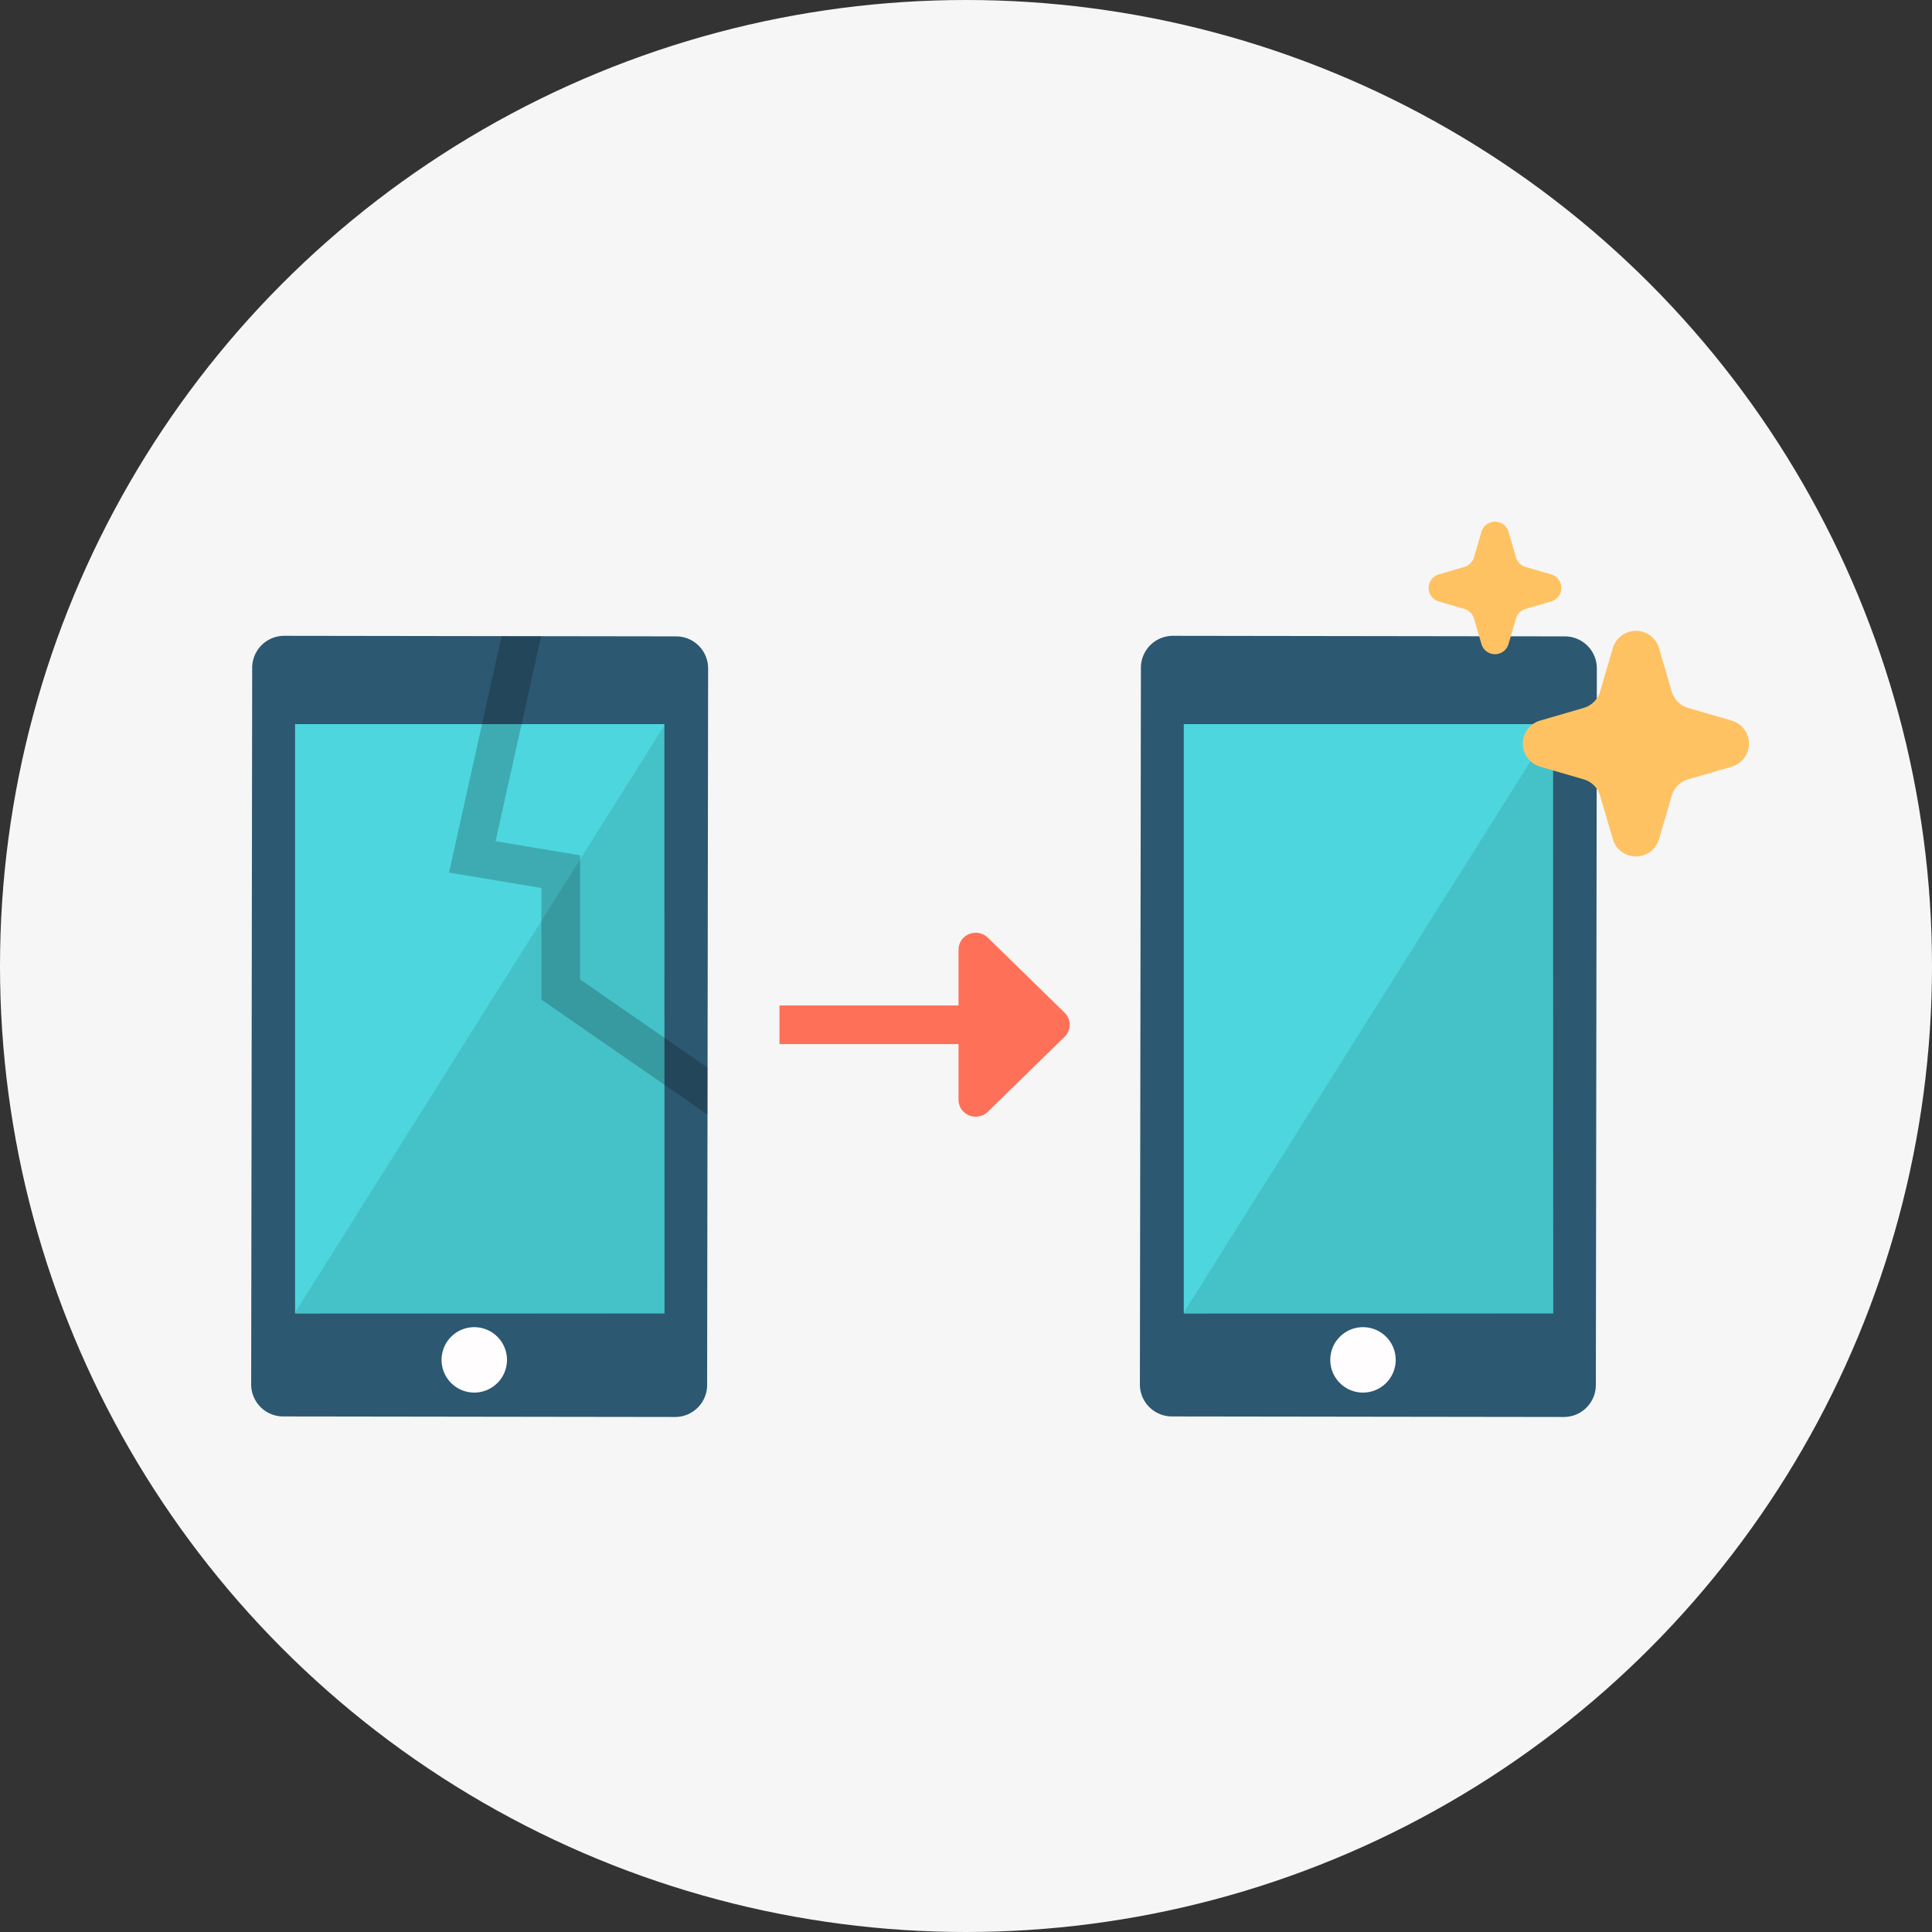
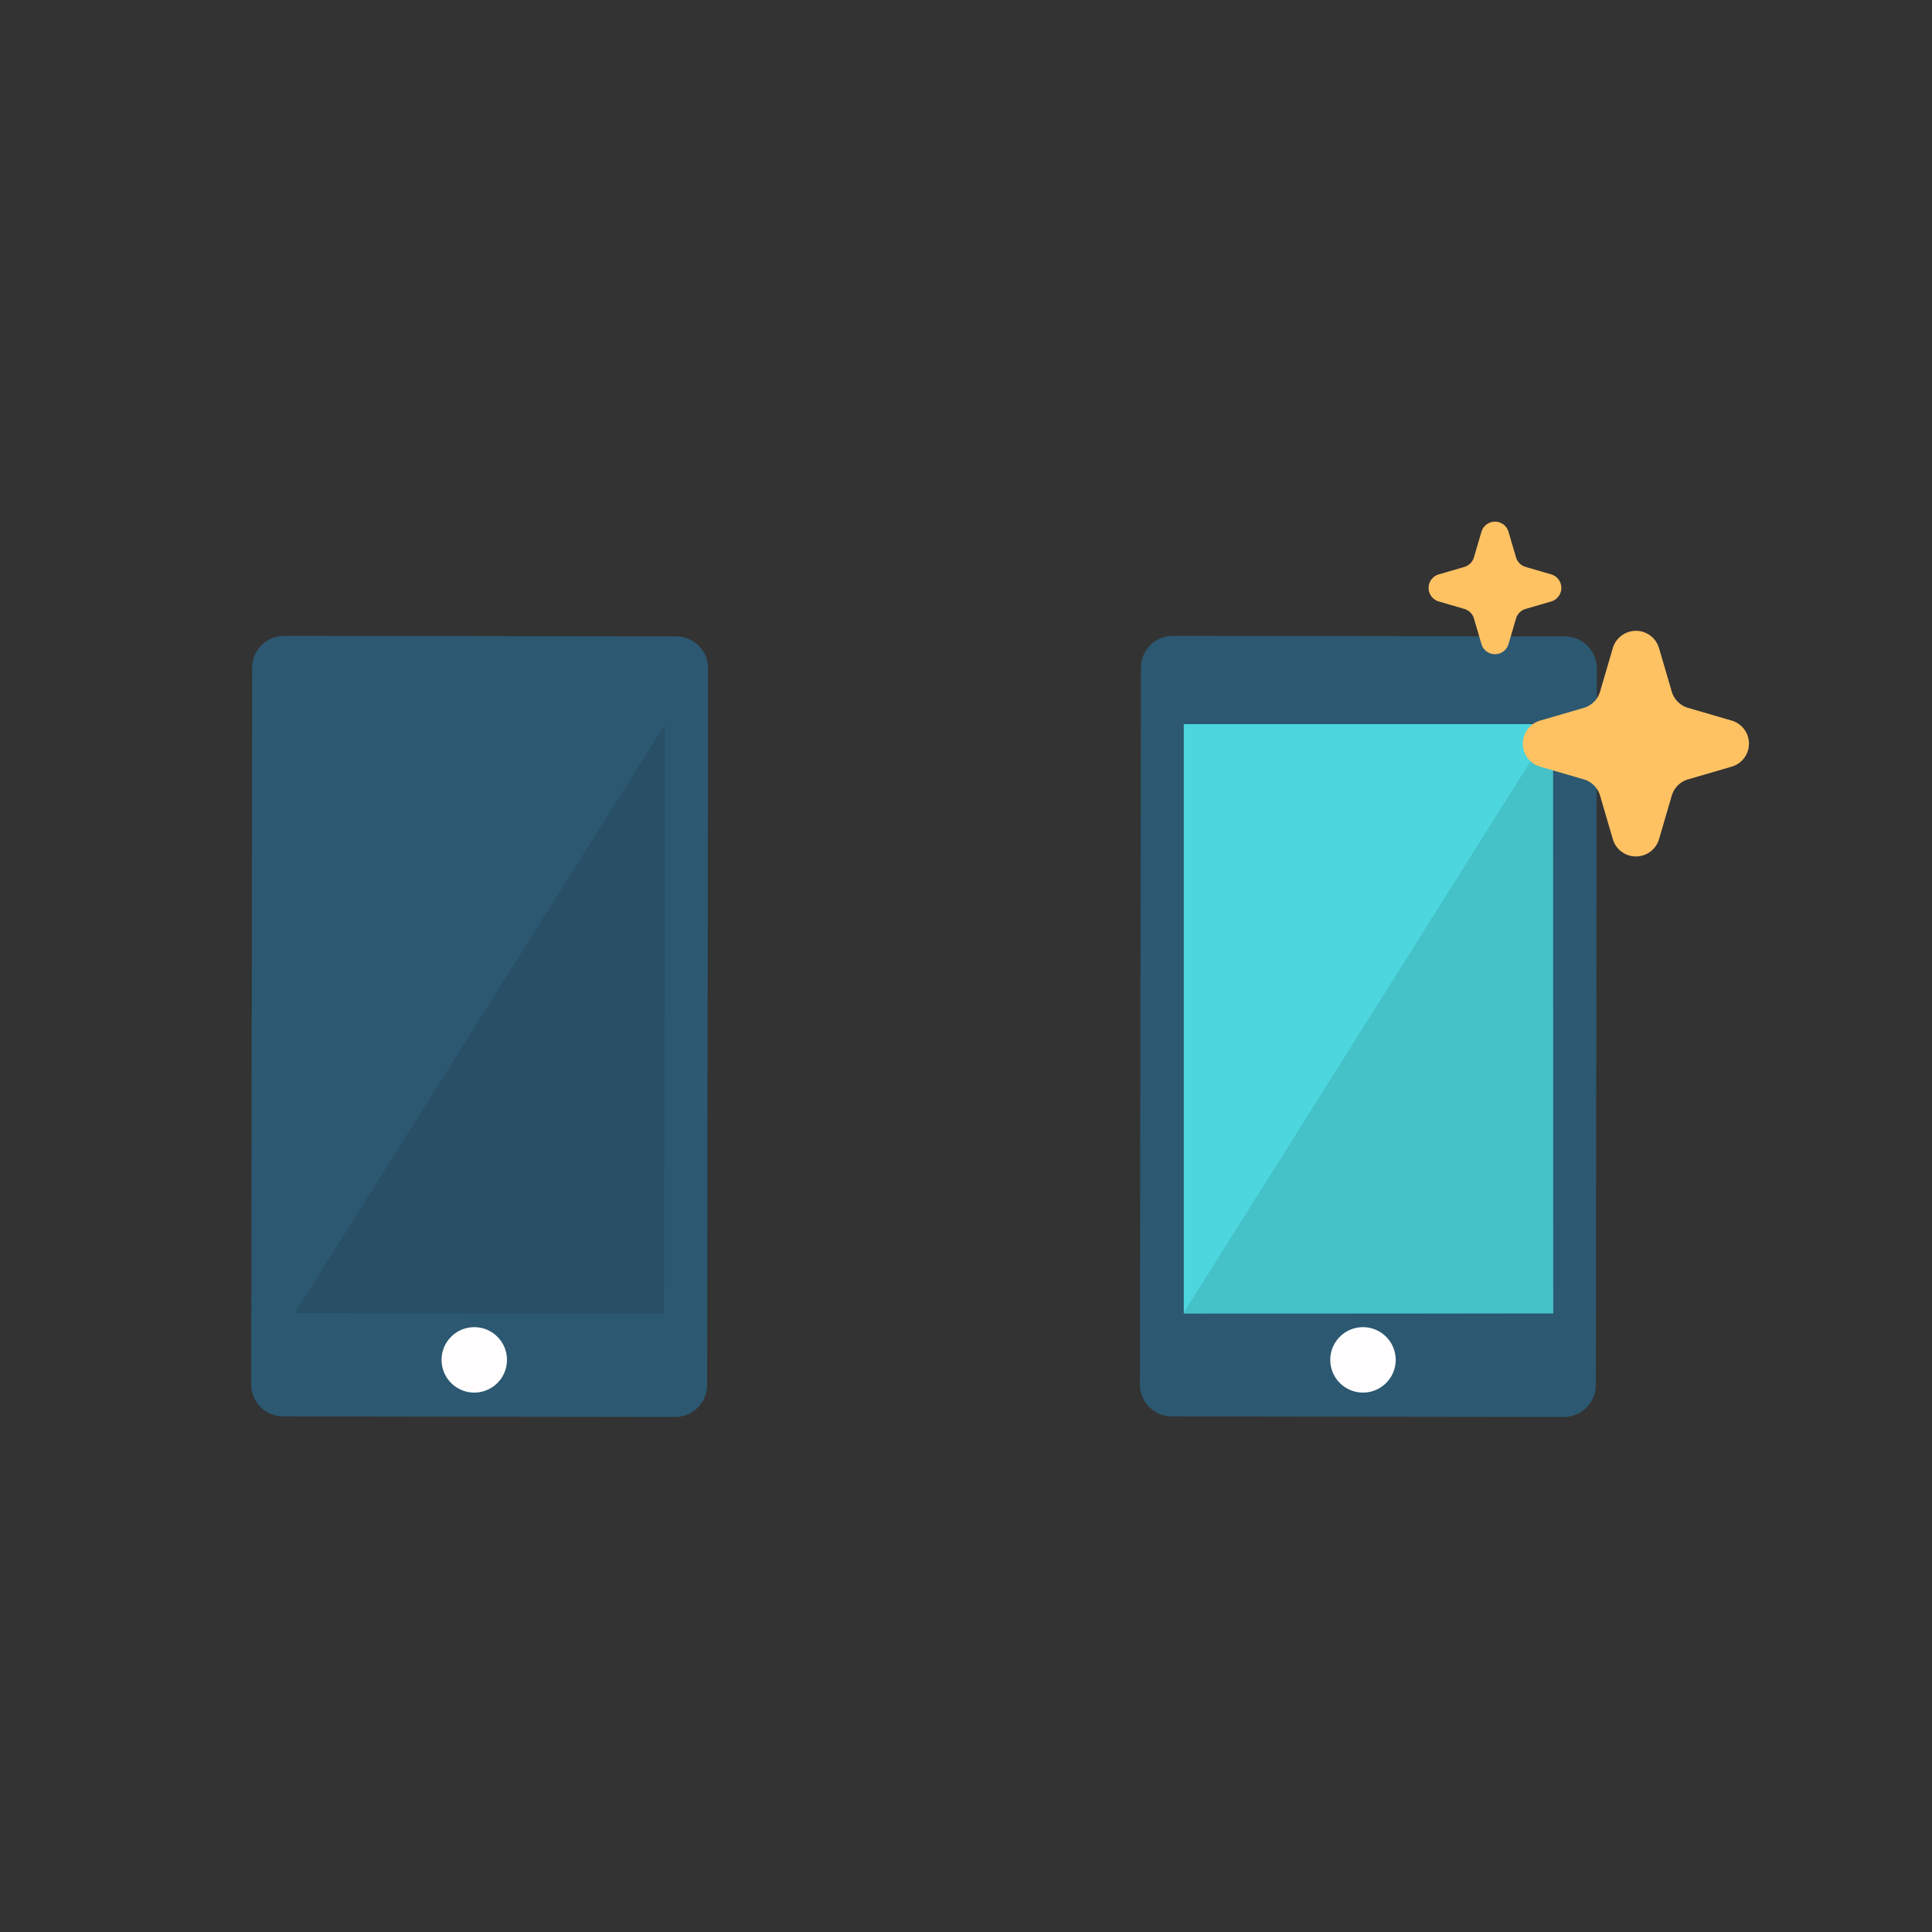
<svg xmlns="http://www.w3.org/2000/svg" width="100" height="100" viewBox="0 0 100 100">
  <rect x="0" y="0" width="100" height="100" fill="#333333" stroke="none" />
  <defs>
    <clipPath id="clip-path">
-       <path id="パス_2341" data-name="パス 2341" d="M1128.293,407.684,1108,407.655a1.658,1.658,0,0,1-1.652-1.662l.052-37.085a1.656,1.656,0,0,1,1.655-1.658l20.293.029a1.656,1.656,0,0,1,1.651,1.662l-.051,37.085a1.657,1.657,0,0,1-1.653,1.658Z" fill="none" />
-     </clipPath>
+       </clipPath>
  </defs>
  <g id="icon" transform="translate(-138 -1728.499)">
-     <circle id="楕円形_6" data-name="楕円形 6" cx="50" cy="50" r="50" transform="translate(138 1728.499)" fill="#f6f6f6" />
    <g id="グループ_1635" data-name="グループ 1635" transform="translate(-955.348 1394.158)">
      <g id="グループ_1632" data-name="グループ 1632">
        <g id="parts_SP-2" data-name="parts SP-2">
          <g id="parts_SP-3" data-name="parts SP-3">
            <g id="グループ_327" data-name="グループ 327">
              <path id="パス_724" data-name="パス 724" d="M1129.949,406.026a1.658,1.658,0,0,1-1.656,1.658L1108,407.656a1.659,1.659,0,0,1-1.651-1.662l.052-37.085a1.656,1.656,0,0,1,1.655-1.658h0l20.293.029a1.656,1.656,0,0,1,1.651,1.662Z" fill="#2c5871" />
-               <rect id="長方形_64" data-name="長方形 64" width="19.119" height="30.506" transform="translate(1108.62 371.822)" fill="#4dd6de" />
              <path id="パス_725" data-name="パス 725" d="M1119.589,404.735a1.693,1.693,0,1,1-1.69-1.7,1.693,1.693,0,0,1,1.69,1.7Z" fill="#fffdfd" />
              <path id="パス_726" data-name="パス 726" d="M1127.766,371.839,1108.6,402.314l19.118.027Z" opacity="0.1" />
            </g>
          </g>
          <g id="グループ_1631" data-name="グループ 1631">
            <g id="グループ_1630" data-name="グループ 1630" clip-path="url(#clip-path)">
              <g id="Clip">
                <path id="parts" d="M1120.845,364.962l-3.051,13.732,4.577.763v6.1l9.918,6.866" fill="none" stroke="#000" stroke-width="1.999" opacity="0.2" />
              </g>
            </g>
          </g>
        </g>
      </g>
      <g id="グループ_1633" data-name="グループ 1633">
        <g id="parts_SP-2-2" data-name="parts SP-2">
          <g id="parts_SP-3-2" data-name="parts SP-3">
            <g id="グループ_327-2" data-name="グループ 327">
              <path id="パス_724-2" data-name="パス 724" d="M1175.949,406.026a1.658,1.658,0,0,1-1.656,1.658L1154,407.656a1.659,1.659,0,0,1-1.651-1.662l.052-37.085a1.656,1.656,0,0,1,1.655-1.658h0l20.293.029a1.656,1.656,0,0,1,1.651,1.662Z" fill="#2c5871" />
              <rect id="長方形_64-2" data-name="長方形 64" width="19.119" height="30.506" transform="translate(1154.62 371.822)" fill="#4dd6de" />
              <path id="パス_725-2" data-name="パス 725" d="M1165.589,404.735a1.693,1.693,0,1,1-1.69-1.7,1.693,1.693,0,0,1,1.69,1.7Z" fill="#fffdfd" />
              <path id="パス_726-2" data-name="パス 726" d="M1173.766,371.839,1154.6,402.314l19.118.027Z" opacity="0.1" />
            </g>
          </g>
        </g>
      </g>
      <g id="parts_arrow-3" data-name="parts arrow-3">
-         <path id="パス_2342" data-name="パス 2342" d="M1143.848,392.14a.919.919,0,0,1-.335-.064h0a.877.877,0,0,1-.552-.814v-2.878h-9.267v-2h9.267V383.5a.877.877,0,0,1,.552-.814.9.9,0,0,1,.965.188l3.972,3.881a.872.872,0,0,1,0,1.25l-3.972,3.881A.9.9,0,0,1,1143.848,392.14Z" fill="#ff7058" />
-       </g>
+         </g>
      <g id="グループ_1634" data-name="グループ 1634">
        <path id="パス_2343" data-name="パス 2343" d="M1167.816,364.072l1.324-.386a.73.73,0,0,0,.5-.5l.388-1.321a.73.73,0,0,1,1.4,0l.388,1.321a.73.73,0,0,0,.5.5l1.324.386a.73.73,0,0,1,0,1.4l-1.324.386a.73.73,0,0,0-.5.5l-.388,1.321a.73.73,0,0,1-1.4,0l-.388-1.321a.73.73,0,0,0-.5-.5l-1.324-.386a.73.73,0,0,1,0-1.4Z" fill="#ffc263" />
        <path id="パス_2344" data-name="パス 2344" d="M1173.067,371.638l2.255-.657a1.247,1.247,0,0,0,.846-.843l.659-2.251a1.247,1.247,0,0,1,2.392,0l.659,2.251a1.244,1.244,0,0,0,.845.843l2.256.657a1.242,1.242,0,0,1,0,2.385l-2.256.658a1.24,1.24,0,0,0-.845.843l-.659,2.25a1.246,1.246,0,0,1-2.392,0l-.659-2.25a1.244,1.244,0,0,0-.846-.843l-2.255-.658a1.241,1.241,0,0,1,0-2.385Z" fill="#ffc263" />
      </g>
    </g>
  </g>
</svg>